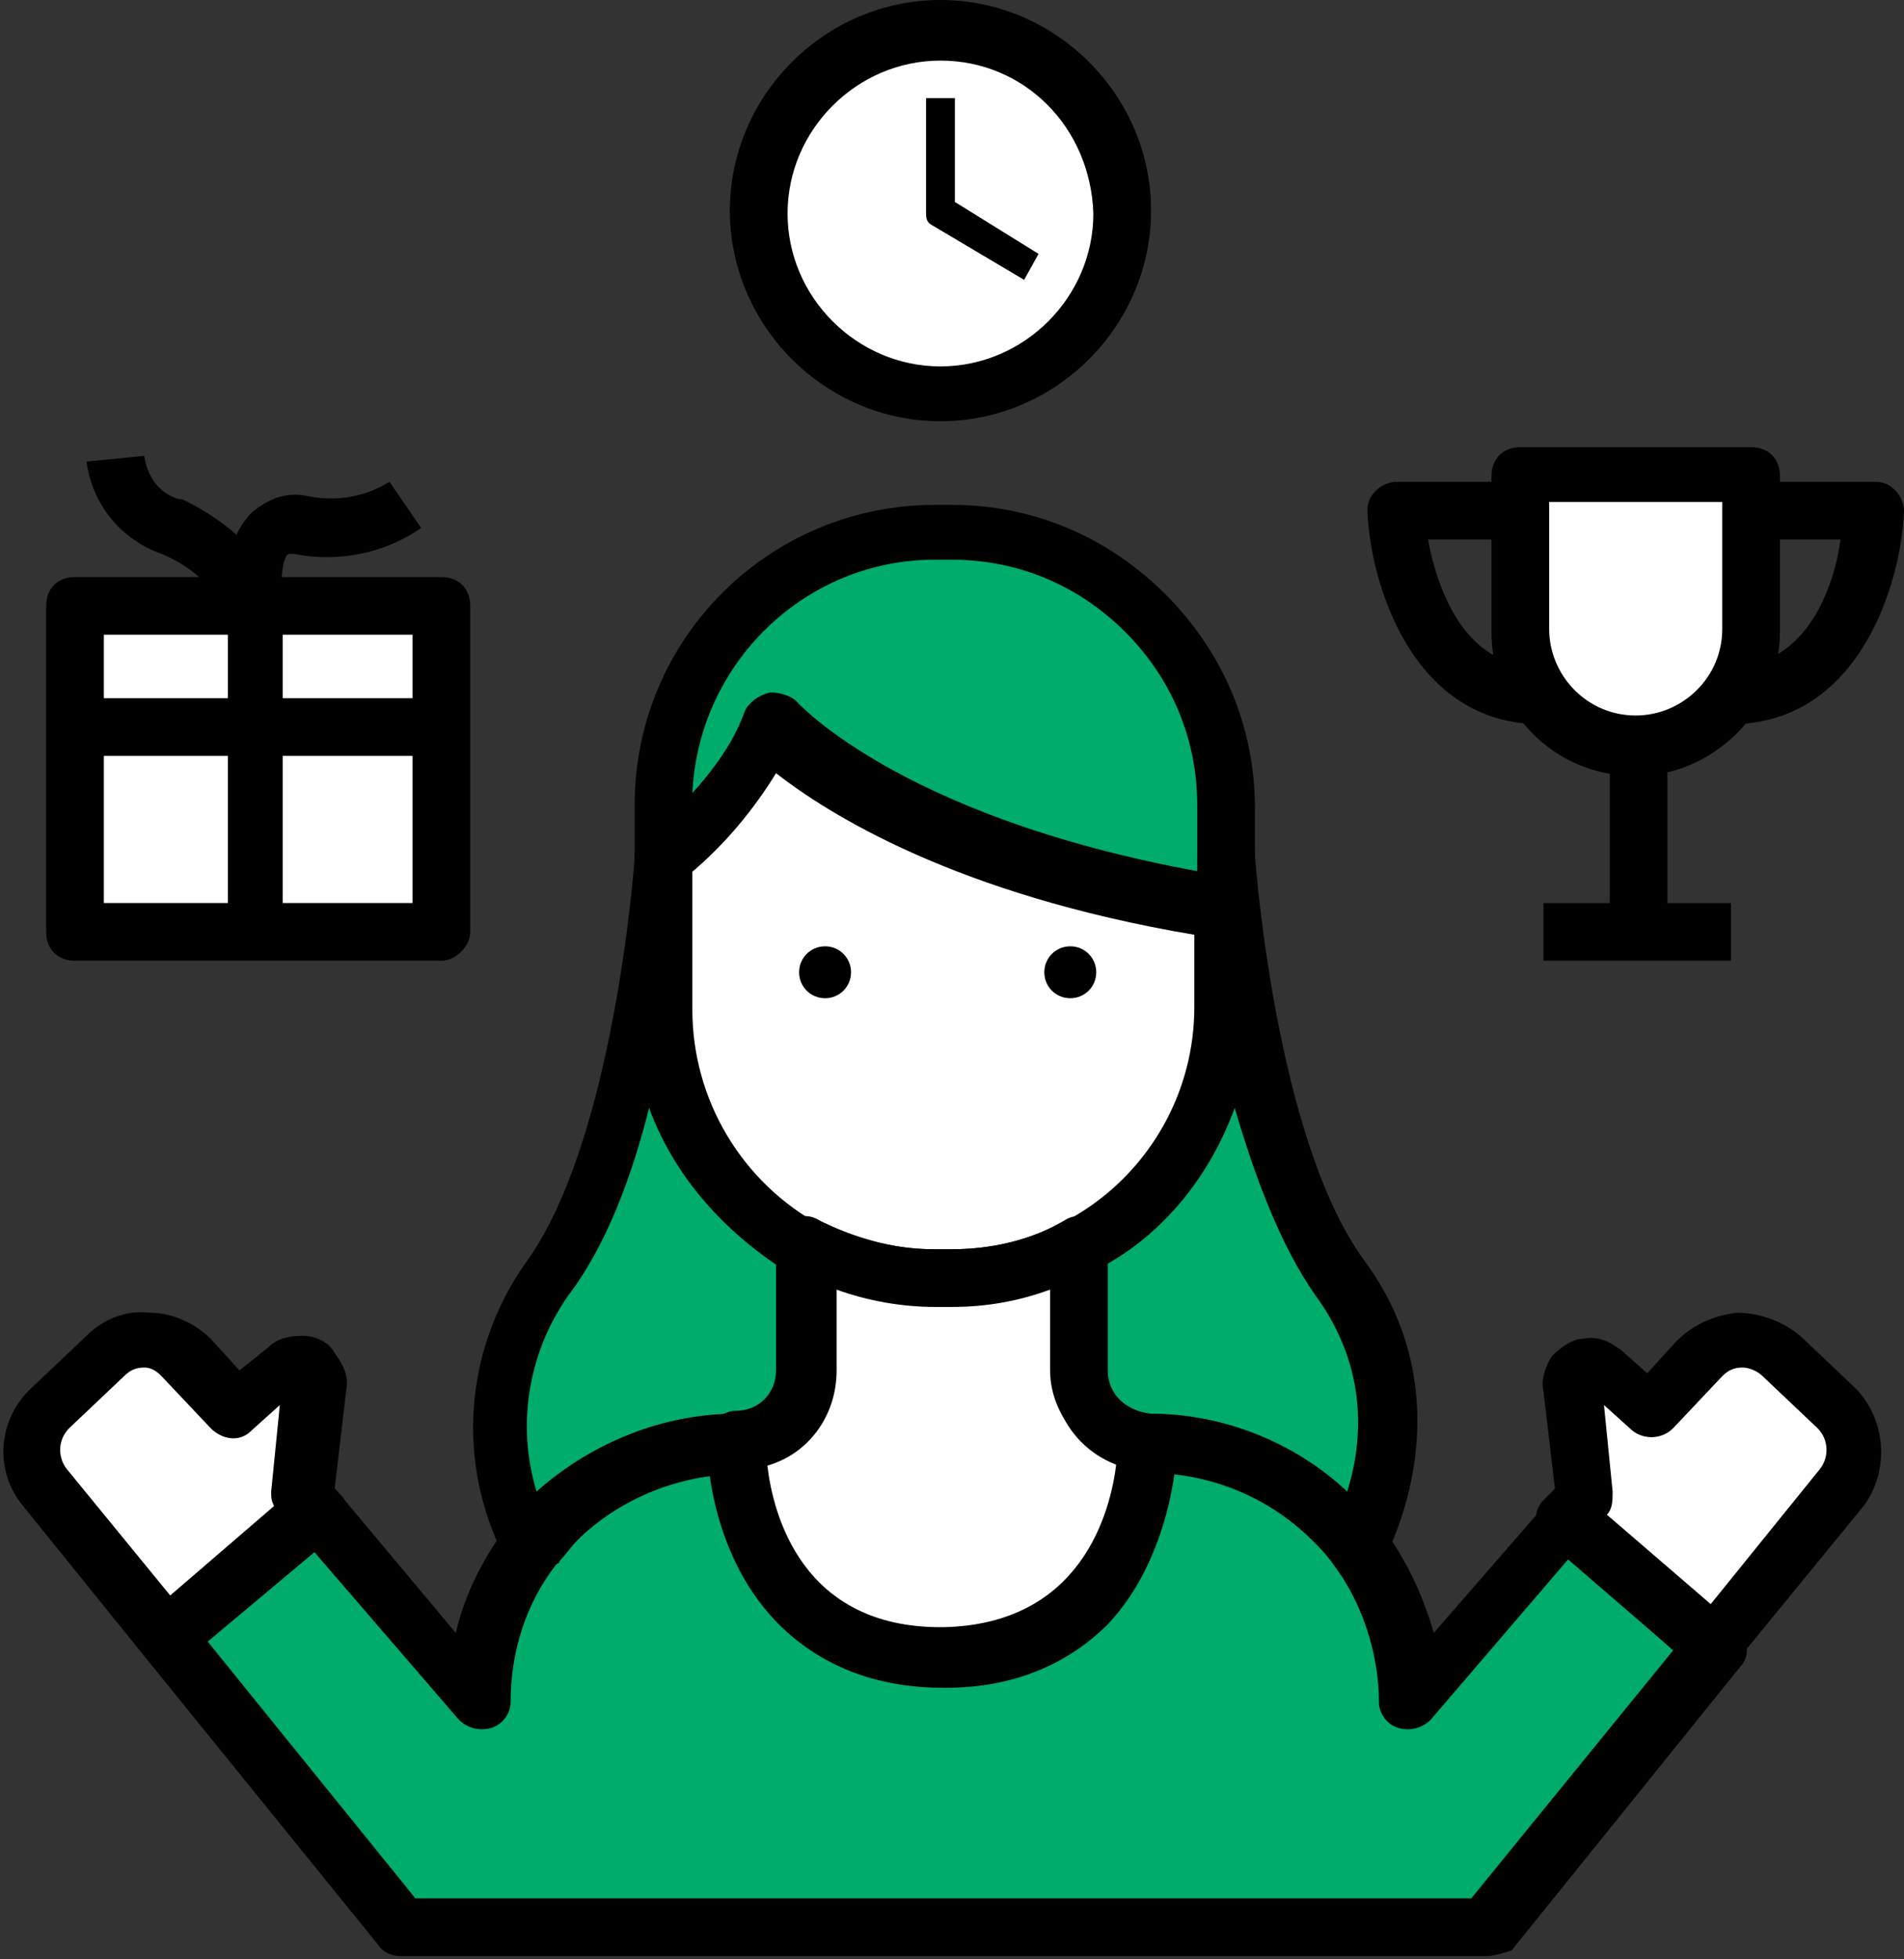
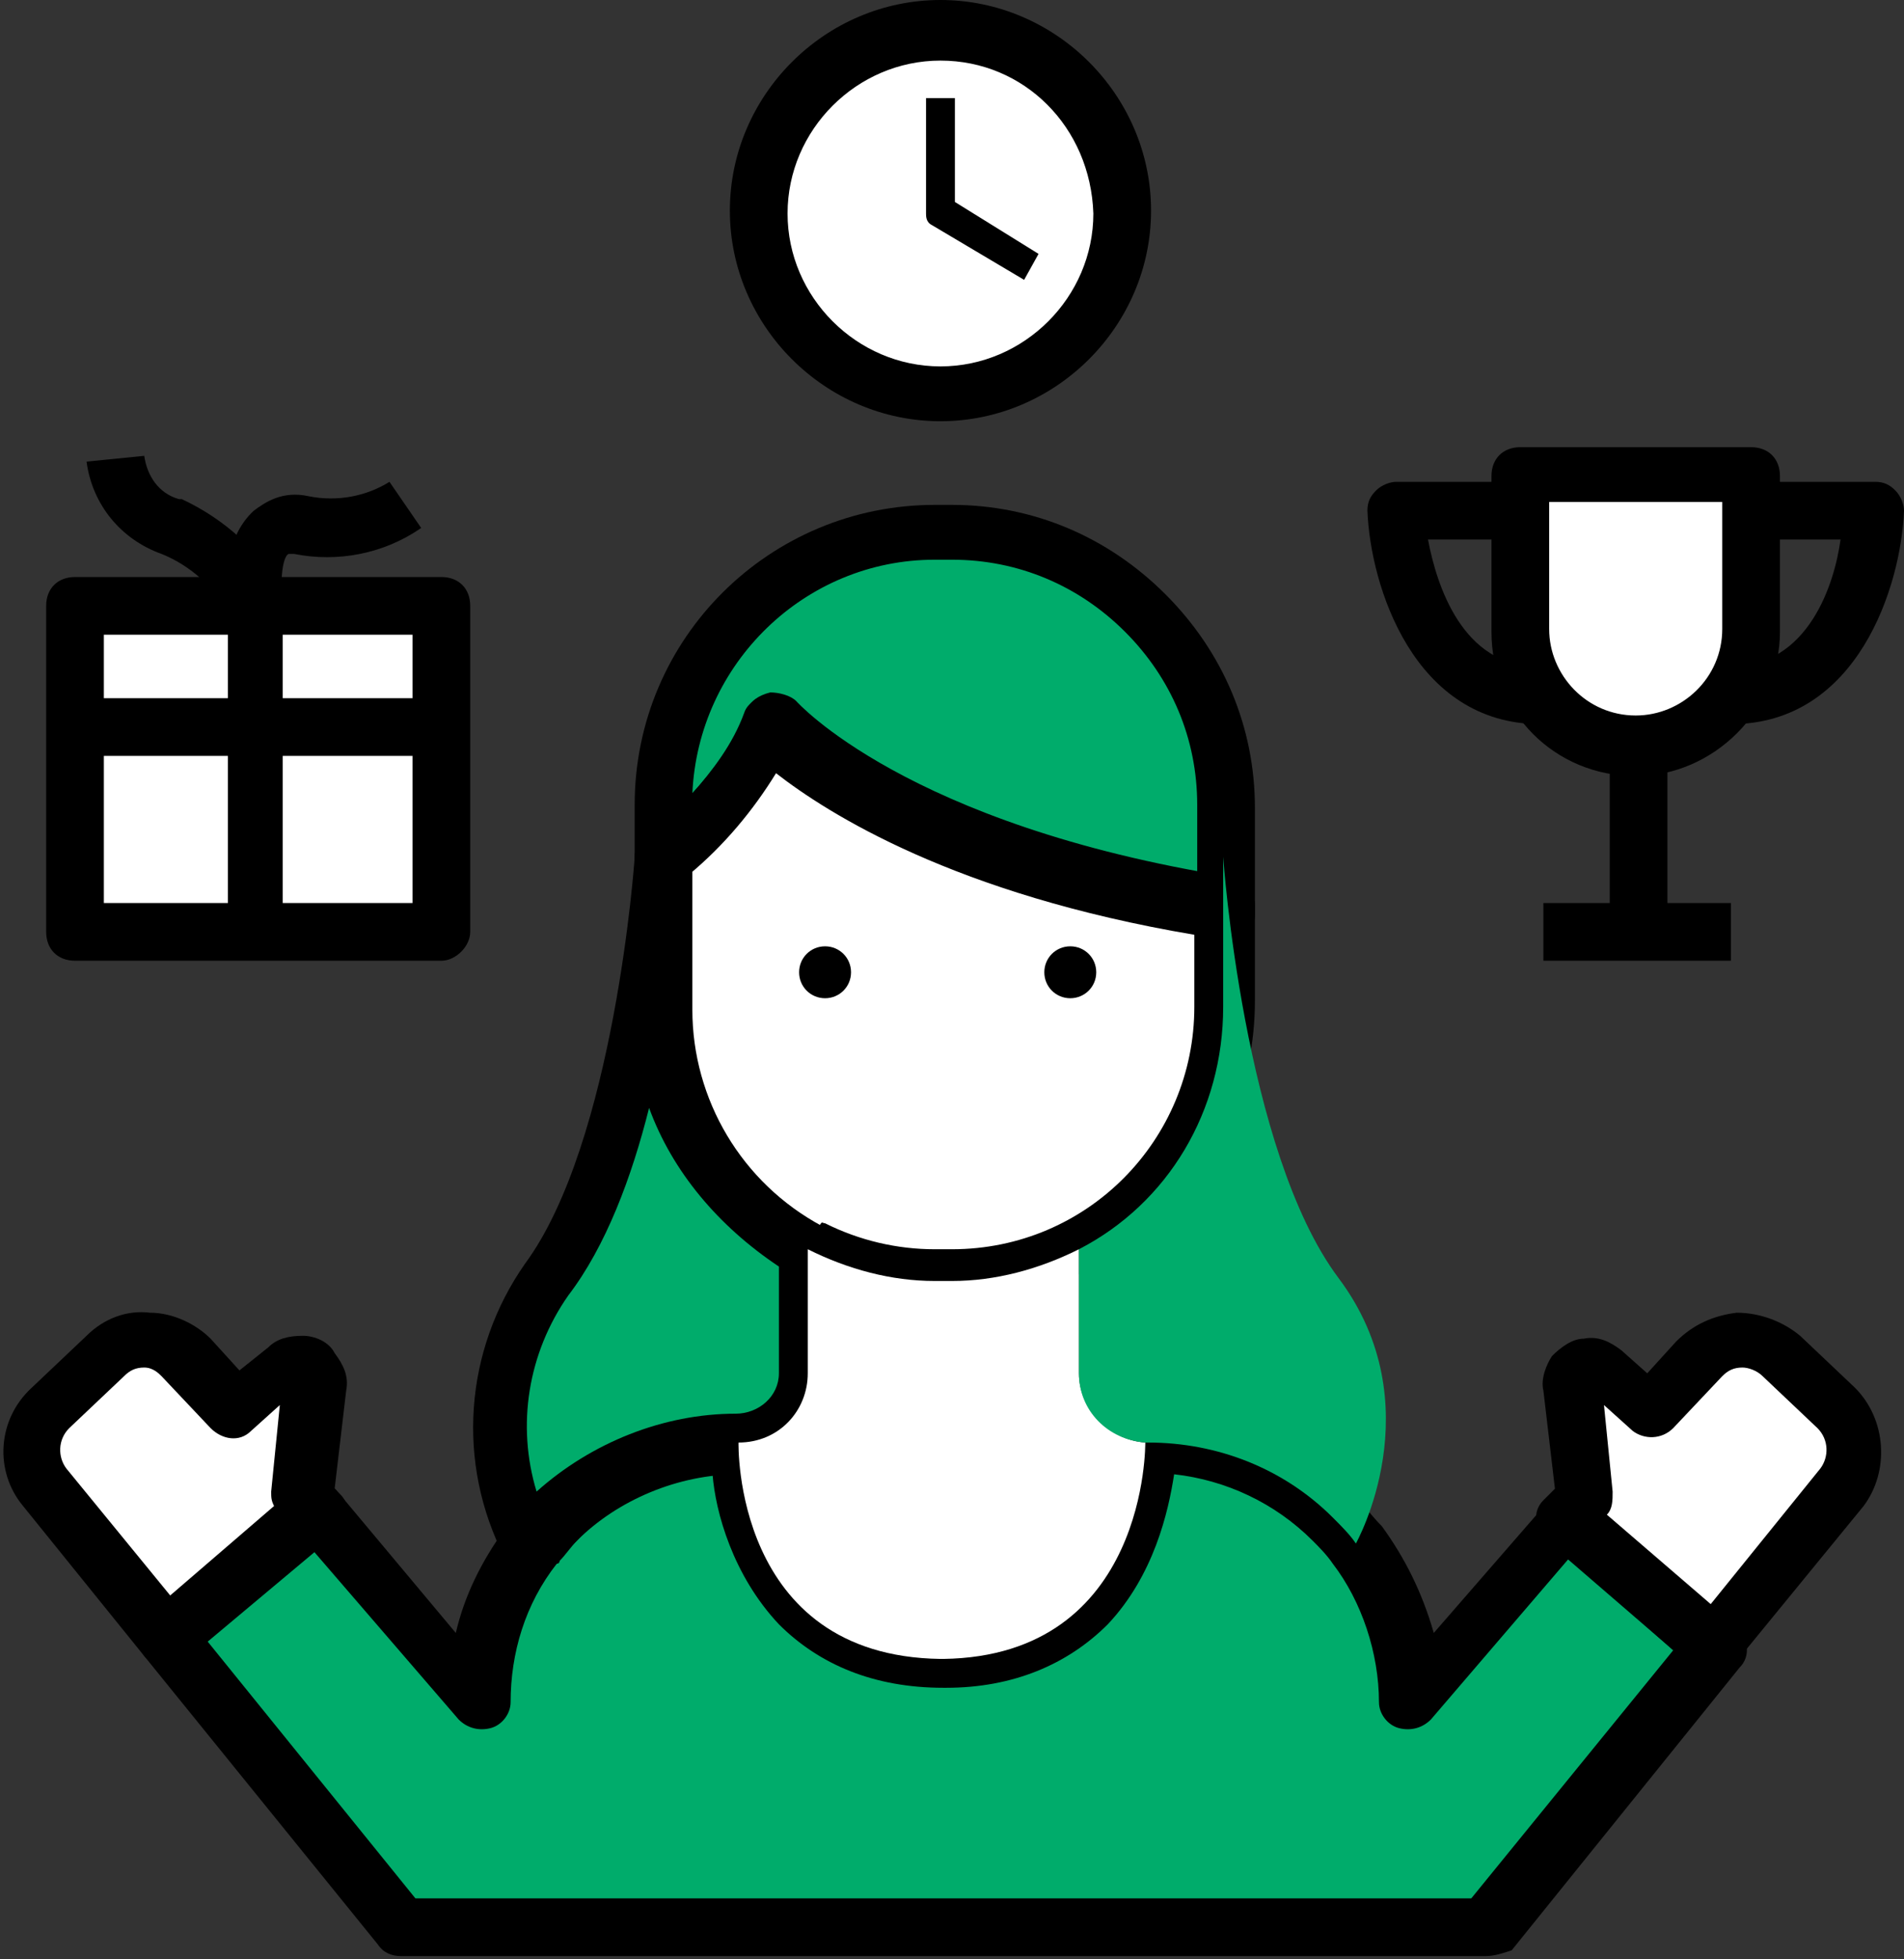
<svg xmlns="http://www.w3.org/2000/svg" xmlns:xlink="http://www.w3.org/1999/xlink" version="1.1" id="Calque_1" x="0px" y="0px" viewBox="0 0 66 67.9" style="enable-background:new 0 0 66 67.9;" xml:space="preserve">
  <rect x="0" y="0" width="66" height="67.9" fill="#333333" stroke="none" />
  <style type="text/css"> .st0{clip-path:url(#SVGID_00000059285975546635930460000017988174945343854247_);} .st1{fill:#00AC6B;} .st2{fill:#FFFFFF;} .st3{fill:none;} </style>
  <g id="Groupe_127" transform="translate(0 0)">
    <g>
      <defs>
        <rect id="SVGID_1_" width="66" height="67.9" />
      </defs>
      <clipPath id="SVGID_00000003817696366149951030000012386808325968835245_">
        <use xlink:href="#SVGID_1_" style="overflow:visible;" />
      </clipPath>
      <g id="Groupe_130" transform="translate(0 0)" style="clip-path:url(#SVGID_00000003817696366149951030000012386808325968835245_);">
        <g id="Tracé_507">
          <path class="st1" d="M42.4,27.9v3.7c-11.9-1.9-15.8-6.4-15.8-6.4c-0.8,1.8-2.1,3.4-3.7,4.6v-1.8c0-5.2,4.2-9.4,9.4-9.4H33 C38.2,18.4,42.4,22.6,42.4,27.9C42.4,27.9,42.4,27.9,42.4,27.9" />
        </g>
        <g id="Tracé_508">
          <path d="M42.4,32.5c-0.1,0-0.1,0-0.2,0c-8.9-1.4-13.5-4.3-15.3-5.8c-0.9,1.5-2,2.8-3.4,3.8c-0.3,0.2-0.7,0.3-1,0.1 c-0.3-0.2-0.5-0.5-0.5-0.9v-1.8c0-5.8,4.7-10.4,10.4-10.4H33c0,0,0,0,0,0c2.8,0,5.4,1.1,7.4,3.1c2,2,3.1,4.6,3.1,7.4v0v3.7 c0,0.3-0.1,0.6-0.3,0.8C42.9,32.4,42.7,32.5,42.4,32.5z M26.7,24.1c0.3,0,0.6,0.1,0.8,0.4c0,0,3.6,4,14,5.9v-2.5 c0-2.3-0.9-4.4-2.5-6c-1.6-1.6-3.7-2.5-6-2.5c0,0,0,0,0,0h-0.6c-4.5,0-8.2,3.6-8.4,8.1c0.7-0.8,1.4-1.7,1.8-2.8 c0.1-0.3,0.4-0.5,0.8-0.6C26.6,24.1,26.6,24.1,26.7,24.1z" />
        </g>
        <g id="Tracé_509">
          <path class="st2" d="M42.4,31.5v3.3c0,5.2-4.2,9.4-9.4,9.4c0,0,0,0,0,0h-0.6c-1.5,0-3-0.4-4.4-1.1v0c-3.1-1.6-5-4.8-5-8.3v-5.2 c1.6-1.2,2.9-2.8,3.7-4.6C26.7,25.1,30.5,29.7,42.4,31.5" />
        </g>
        <g id="Tracé_510">
          <path d="M32.4,45.3c-1.7,0-3.4-0.4-4.8-1.2c0,0-0.1-0.1-0.1-0.1c-3.4-1.8-5.4-5.3-5.4-9.2v-5.2c0-0.3,0.2-0.6,0.4-0.8 c1.5-1.1,2.7-2.5,3.4-4.2c0.1-0.3,0.4-0.5,0.8-0.6c0.3,0,0.7,0.1,0.9,0.3c0,0,3.8,4.3,15.1,6.1c0.5,0.1,0.8,0.5,0.8,1v3.3 c0,5.8-4.7,10.4-10.4,10.4H32.4C32.4,45.3,32.4,45.3,32.4,45.3z M28.6,42.4c1.2,0.6,2.5,0.9,3.8,0.9c0,0,0,0,0,0H33 c4.7,0,8.4-3.8,8.4-8.4v-2.5c-8.3-1.4-12.7-4.2-14.5-5.6c-0.8,1.3-1.8,2.5-3,3.5v4.7c0,3.1,1.7,6,4.5,7.5 C28.5,42.3,28.5,42.4,28.6,42.4z" />
        </g>
        <g id="Tracé_511">
          <path class="st2" d="M10.9,52.4l-5.2,4.4l-4.2-5.2c-0.7-0.8-0.6-2,0.2-2.7L3.6,47c0.8-0.8,2.1-0.7,2.9,0.1c0,0,0,0,0,0l1.7,1.8 l1.7-1.5c0.3-0.2,0.7-0.2,0.9,0.1c0.1,0.1,0.2,0.3,0.2,0.5l-0.4,3.8L10.9,52.4z" />
        </g>
        <g id="Tracé_512">
          <path d="M5.8,57.8C5.7,57.8,5.7,57.8,5.8,57.8c-0.4,0-0.6-0.2-0.8-0.4l-4.2-5.2c-1-1.2-0.9-3,0.3-4.1l1.9-1.8 c0.6-0.6,1.4-0.9,2.2-0.8c0.8,0,1.6,0.4,2.1,0.9l1,1.1l1-0.8c0.3-0.3,0.7-0.4,1.2-0.4c0.4,0,0.9,0.2,1.1,0.6 c0.3,0.4,0.5,0.8,0.4,1.3l-0.4,3.4l0.2,0.2c0.2,0.2,0.3,0.5,0.2,0.7c0,0.3-0.1,0.5-0.3,0.7l-5.2,4.4C6.2,57.7,6,57.8,5.8,57.8z M5,47.4c-0.3,0-0.5,0.1-0.7,0.3l-1.9,1.8c-0.4,0.4-0.4,1-0.1,1.4l3.6,4.4l3.6-3.1c-0.1-0.2-0.1-0.3-0.1-0.5l0.3-3l-1,0.9 c-0.4,0.4-1,0.3-1.4-0.1l-1.7-1.8C5.5,47.6,5.3,47.4,5,47.4C5,47.4,5,47.4,5,47.4z M10.5,48.2L10.5,48.2 C10.5,48.2,10.5,48.2,10.5,48.2z M9.9,47.9C9.9,47.9,9.9,47.9,9.9,47.9L9.9,47.9z" />
        </g>
        <g id="Tracé_513">
          <path class="st1" d="M59.4,57l-7.9,9.8H13.9l-8.1-10l5.2-4.4l5.6,6.6c0-2,0.6-3.9,1.8-5.4v0c0.2-0.3,0.5-0.6,0.8-0.9 c1.7-1.7,4-2.6,6.4-2.6c0,0-0.1,7.4,7,7.5h0.1c7.2-0.1,7-7.5,7-7.5h0.1c2.4,0,4.7,0.9,6.4,2.6c0.3,0.3,0.6,0.6,0.8,0.9 c1.2,1.6,1.8,3.5,1.8,5.4l5.4-6.4L59.4,57z" />
        </g>
        <g id="Tracé_514">
          <path d="M51.5,67.8H13.9c-0.3,0-0.6-0.1-0.8-0.4L5,57.4c-0.3-0.4-0.3-1,0.1-1.4l5.2-4.4c0.4-0.4,1.1-0.3,1.4,0.1l4.1,4.9 c0.3-1.3,0.9-2.5,1.7-3.6c0,0,0-0.1,0.1-0.1c0.3-0.4,0.6-0.7,0.9-1c1.9-1.9,4.4-2.9,7.1-2.9c0.3,0,0.5,0.1,0.7,0.3 c0.2,0.2,0.3,0.4,0.3,0.7c0,0.3,0,6.4,6.1,6.5h0.1c6-0.1,6-6.2,6-6.5c0-0.3,0.1-0.5,0.3-0.7c0.2-0.2,0.4-0.3,0.7-0.3h0.1 c0,0,0,0,0,0c2.6,0,5.2,1.1,7.1,2.9c0.3,0.3,0.6,0.7,0.9,1c0.8,1.1,1.4,2.3,1.8,3.7l4-4.6c0.2-0.2,0.4-0.3,0.7-0.3 s0.5,0.1,0.7,0.2l5.1,4.5c0.4,0.4,0.5,1,0.1,1.4l-7.9,9.8C52.1,67.7,51.8,67.8,51.5,67.8z M14.4,65.8H51l7-8.6L54.4,54l-4.8,5.6 c-0.3,0.3-0.7,0.4-1.1,0.3c-0.4-0.1-0.7-0.5-0.7-0.9c0-1.7-0.6-3.5-1.6-4.8c-0.2-0.3-0.5-0.6-0.7-0.8c-1.3-1.3-3-2.1-4.8-2.3 c-0.2,1.3-0.7,3.5-2.3,5.2c-1.4,1.4-3.3,2.2-5.6,2.2h-0.1c-2.4,0-4.3-0.8-5.7-2.2c-1.6-1.7-2.2-3.9-2.3-5.2 c-1.8,0.2-3.5,1-4.7,2.3c-0.2,0.2-0.4,0.5-0.6,0.7c0,0,0,0.1-0.1,0.1c-1.1,1.4-1.6,3.1-1.6,4.8c0,0.4-0.3,0.8-0.7,0.9 c-0.4,0.1-0.8,0-1.1-0.3l-5-5.8l-3.7,3.1L14.4,65.8z" />
        </g>
        <g id="Ligne_71">
          <polygon points="36.4,43.2 36.4,43.2 38.4,43.2 " />
        </g>
        <g id="Tracé_515">
          <path class="st2" d="M63.9,51.5L59.4,57l-5.1-4.4l0.6-0.8L54.5,48c0-0.4,0.2-0.7,0.6-0.7c0.2,0,0.4,0,0.5,0.2l1.7,1.5l1.7-1.8 c0.8-0.8,2-0.9,2.9-0.1c0,0,0,0,0,0l1.9,1.8C64.4,49.5,64.5,50.7,63.9,51.5" />
        </g>
        <g id="Tracé_516">
          <path d="M59.4,58c-0.2,0-0.5-0.1-0.7-0.2l-5.1-4.4c-0.4-0.4-0.5-1-0.1-1.4l0.4-0.4l-0.4-3.4c-0.1-0.4,0.1-0.9,0.3-1.2 c0.3-0.3,0.7-0.6,1.1-0.6c0.5-0.1,0.9,0.1,1.3,0.4l0.9,0.8l1-1.1c0.6-0.6,1.3-0.9,2.1-1c0.8,0,1.6,0.3,2.2,0.8l1.9,1.8 c1.1,1.1,1.2,2.9,0.3,4.1l-4.5,5.5C60,57.9,59.7,58,59.4,58C59.4,58,59.4,58,59.4,58z M55.7,52.5l3.6,3.1l3.8-4.7c0,0,0,0,0,0 c0.3-0.4,0.3-1-0.1-1.4l-1.9-1.8c-0.2-0.2-0.5-0.3-0.7-0.3c-0.3,0-0.5,0.1-0.7,0.3L58,49.5c-0.4,0.4-1,0.4-1.4,0.1l-1-0.9l0.3,3 C55.9,52,55.9,52.3,55.7,52.5L55.7,52.5z M54.9,48.2C54.9,48.2,54.9,48.2,54.9,48.2L54.9,48.2z M55.5,47.9L55.5,47.9 C55.5,47.9,55.5,47.9,55.5,47.9z" />
        </g>
        <g id="Tracé_517">
          <path class="st1" d="M28,43.2v4.3c0,1.4-1.1,2.4-2.4,2.4c-2.4,0-4.7,0.9-6.4,2.6c-0.3,0.3-0.6,0.6-0.8,0.9 c-1.5-2.9-1.3-6.5,0.6-9.2c3.3-4.4,4-14.6,4-14.6v5.2C22.9,38.4,24.9,41.6,28,43.2" />
        </g>
        <g id="Tracé_518">
          <path d="M18.4,54.5C18.3,54.5,18.3,54.5,18.4,54.5c-0.4,0-0.7-0.2-0.9-0.5c-1.7-3.3-1.4-7.2,0.7-10.2c3.1-4.2,3.8-14,3.8-14.1 c0-0.5,0.5-0.9,1-0.9c0.5,0,1,0.5,1,1v5.2c0,3.1,1.7,6,4.5,7.5c0.3,0.2,0.5,0.5,0.5,0.9v4.3c0,1.9-1.5,3.4-3.4,3.4c0,0,0,0,0,0 c-2.1,0-4.2,0.9-5.6,2.3c-0.3,0.3-0.5,0.5-0.7,0.8C19,54.4,18.7,54.5,18.4,54.5z M22.5,38.4c-0.6,2.4-1.5,4.8-2.8,6.5 c-1.4,2-1.8,4.5-1.1,6.8C20.5,50,23,49,25.5,49c0.8,0,1.5-0.6,1.5-1.4v-3.7C24.9,42.5,23.3,40.6,22.5,38.4z" />
        </g>
        <g id="Tracé_519">
          <path class="st2" d="M39.7,50c0,0,0.1,7.4-7,7.5h-0.1c-7.2-0.1-7-7.5-7-7.5c1.4,0,2.4-1.1,2.4-2.4v-4.3c1.4,0.7,2.9,1.1,4.4,1.1 H33c1.5,0,3-0.4,4.4-1.1v4.3C37.4,48.8,38.4,49.9,39.7,50" />
        </g>
        <g id="Tracé_520">
-           <path d="M32.6,58.4c-2.4,0-4.3-0.8-5.7-2.2c-2.4-2.5-2.4-6.1-2.4-6.3c0-0.5,0.5-1,1-1c0.8,0,1.4-0.6,1.4-1.4v-4.3 c0-0.4,0.2-0.7,0.5-0.9c0.3-0.2,0.7-0.2,1,0c1.2,0.6,2.6,1,3.9,1c0,0,0,0,0,0H33c1.4,0,2.7-0.3,3.9-1c0.3-0.2,0.7-0.2,1,0 c0.3,0.2,0.5,0.5,0.5,0.9v4.3c0,0.8,0.6,1.4,1.4,1.4c0.5,0,0.9,0.5,1,1c0,0.2,0,3.8-2.4,6.3c-1.4,1.4-3.3,2.2-5.6,2.2H32.6z M26.6,50.8c0.2,1.7,1.2,5.6,6,5.6h0.1c4.8-0.1,5.8-4,6-5.7c-1.3-0.5-2.3-1.8-2.3-3.2v-2.8c-1.1,0.4-2.2,0.6-3.4,0.6h-0.6 c0,0,0,0,0,0c-1.1,0-2.3-0.2-3.4-0.6v2.8C29,49.1,28,50.4,26.6,50.8z" />
-         </g>
+           </g>
        <g id="Tracé_521">
          <path class="st1" d="M47,53.5c-0.2-0.3-0.5-0.6-0.8-0.9c-1.7-1.7-4-2.6-6.4-2.6h-0.1c-1.3-0.1-2.3-1.1-2.3-2.4v-4.3 c3.1-1.6,5-4.8,5-8.4v-5.2c0,0,0.7,10.2,4,14.6S47,53.5,47,53.5" />
        </g>
        <g id="Tracé_522">
-           <path d="M47,54.5c-0.3,0-0.6-0.1-0.8-0.4c-0.2-0.3-0.4-0.6-0.7-0.8C44,51.8,42,51,39.9,51c0,0,0,0,0,0h-0.1 c-1.9-0.1-3.3-1.6-3.3-3.4v-4.3c0-0.4,0.2-0.7,0.5-0.9c2.8-1.5,4.5-4.3,4.5-7.5v-5.2c0-0.5,0.4-1,1-1c0.5,0,1,0.4,1,0.9 c0,0.1,0.7,9.9,3.8,14.1c3.6,4.9,0.8,10.1,0.7,10.3C47.7,54.3,47.4,54.5,47,54.5C47,54.5,47,54.5,47,54.5z M39.9,49 c2.5,0,5,1,6.8,2.7c0.5-1.6,0.8-4.2-1.1-6.8c-1.2-1.7-2.1-4.1-2.8-6.5c-0.8,2.2-2.3,4.2-4.4,5.4v3.7C38.4,48.3,39,48.9,39.9,49 L39.9,49C39.8,49,39.9,49,39.9,49z" />
-         </g>
+           </g>
        <g id="Tracé_523">
          <path d="M29.5,33.7c0-0.5-0.4-0.9-0.9-0.9c-0.5,0-0.9,0.4-0.9,0.9c0,0.5,0.4,0.9,0.9,0.9C29.1,34.6,29.5,34.2,29.5,33.7 L29.5,33.7" />
        </g>
        <g id="Tracé_524">
          <path d="M38,33.7c0-0.5-0.4-0.9-0.9-0.9c-0.5,0-0.9,0.4-0.9,0.9s0.4,0.9,0.9,0.9S38,34.2,38,33.7L38,33.7" />
        </g>
        <g id="Rectangle_248">
          <rect x="2.6" y="21" class="st2" width="12.7" height="11.3" />
        </g>
        <g id="Rectangle_249">
          <path d="M15.3,33.3H2.6c-0.6,0-1-0.4-1-1V21c0-0.6,0.4-1,1-1h12.7c0.6,0,1,0.4,1,1v11.3C16.3,32.8,15.8,33.3,15.3,33.3z M3.6,31.3h10.7V22H3.6V31.3z" />
        </g>
        <g id="Ligne_72">
          <line class="st3" x1="2.6" y1="25.2" x2="15.3" y2="25.2" />
        </g>
        <g id="Ligne_73">
          <rect x="2.6" y="24.2" width="12.7" height="2" />
        </g>
        <g id="Tracé_525">
          <path d="M9.9,32.3h-2V21c-0.1-0.5-0.2-2.3,0.9-3.3c0.4-0.3,1-0.7,1.9-0.5c1,0.2,2,0,2.8-0.5l1.1,1.6c-1.3,0.9-2.9,1.2-4.4,0.9 c-0.1,0-0.2,0-0.2,0c-0.2,0.1-0.3,0.9-0.2,1.6c0,0,0,0.1,0,0.1V32.3z" />
        </g>
        <g id="Tracé_526">
          <path d="M8,21.4c-0.5-1-1.4-1.8-2.4-2.2C4.2,18.7,3.2,17.5,3,16l2-0.2c0.1,0.7,0.5,1.3,1.2,1.5c0,0,0.1,0,0.1,0 C7.8,18,9,19.1,9.8,20.5L8,21.4z" />
        </g>
        <g id="Tracé_527">
          <path class="st2" d="M56.7,25.9L56.7,25.9c-2.2,0-4-1.8-4-4v-5.4h8v5.4C60.7,24.1,58.9,25.9,56.7,25.9" />
        </g>
        <g id="Tracé_528">
          <path d="M56.7,26.9L56.7,26.9c-2.8,0-5-2.2-5-5v-5.4c0-0.6,0.4-1,1-1h8c0.6,0,1,0.4,1,1v5.4C61.7,24.6,59.4,26.9,56.7,26.9z M53.7,17.4v4.4c0,1.6,1.3,3,3,3c1.6,0,3-1.3,3-3v-4.4H53.7z" />
        </g>
        <g id="Ligne_74">
          <rect x="55.8" y="25.9" width="2" height="6.4" />
        </g>
        <g id="Ligne_75">
          <rect x="53.5" y="31.3" width="6.5" height="2" />
        </g>
        <g id="Tracé_529">
          <path d="M60,25.1v-2c2.7,0,3.6-2.9,3.8-4.4h-3.2v-2H65c0.3,0,0.5,0.1,0.7,0.3c0.2,0.2,0.3,0.5,0.3,0.7 C65.9,20.3,64.4,25.1,60,25.1z" />
        </g>
        <g id="Tracé_530">
          <path d="M53.4,25.1c-4.4,0-5.9-4.8-6-7.4c0-0.3,0.1-0.5,0.3-0.7c0.2-0.2,0.5-0.3,0.7-0.3h4.3v2h-3.2c0.3,1.6,1.2,4.4,3.8,4.4 V25.1z" />
        </g>
        <g id="Tracé_531">
          <path class="st2" d="M38.8,7.3c0-3.5-2.8-6.3-6.3-6.3c-3.5,0-6.3,2.8-6.3,6.3s2.8,6.3,6.3,6.3S38.8,10.8,38.8,7.3L38.8,7.3" />
        </g>
        <g id="Ellipse_26">
          <path d="M32.6,14.6c-4,0-7.3-3.3-7.3-7.3s3.3-7.3,7.3-7.3s7.3,3.3,7.3,7.3S36.6,14.6,32.6,14.6z M32.6,2.1 c-2.9,0-5.3,2.4-5.3,5.3c0,2.9,2.4,5.3,5.3,5.3c2.9,0,5.3-2.4,5.3-5.3C37.8,4.4,35.5,2.1,32.6,2.1z" />
        </g>
        <g id="Tracé_532">
          <path d="M35.5,9.7l-3.2-1.9c-0.2-0.1-0.2-0.3-0.2-0.4V3.4h1v3.6L36,8.8L35.5,9.7z" />
        </g>
      </g>
    </g>
  </g>
</svg>